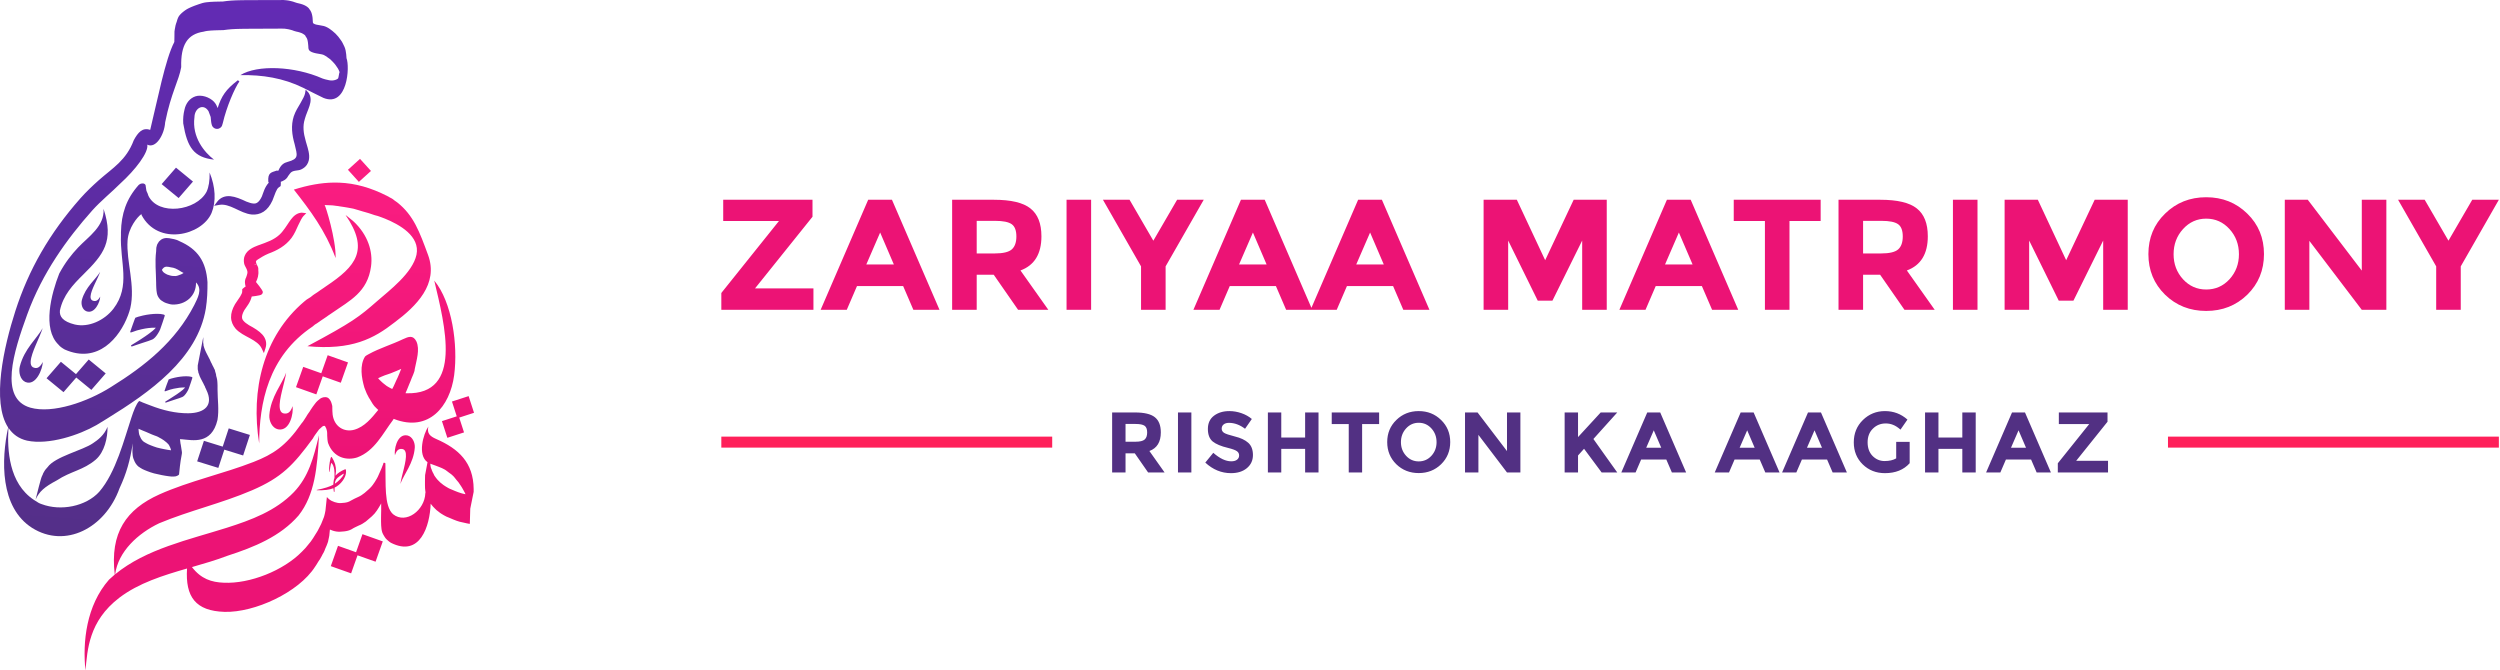
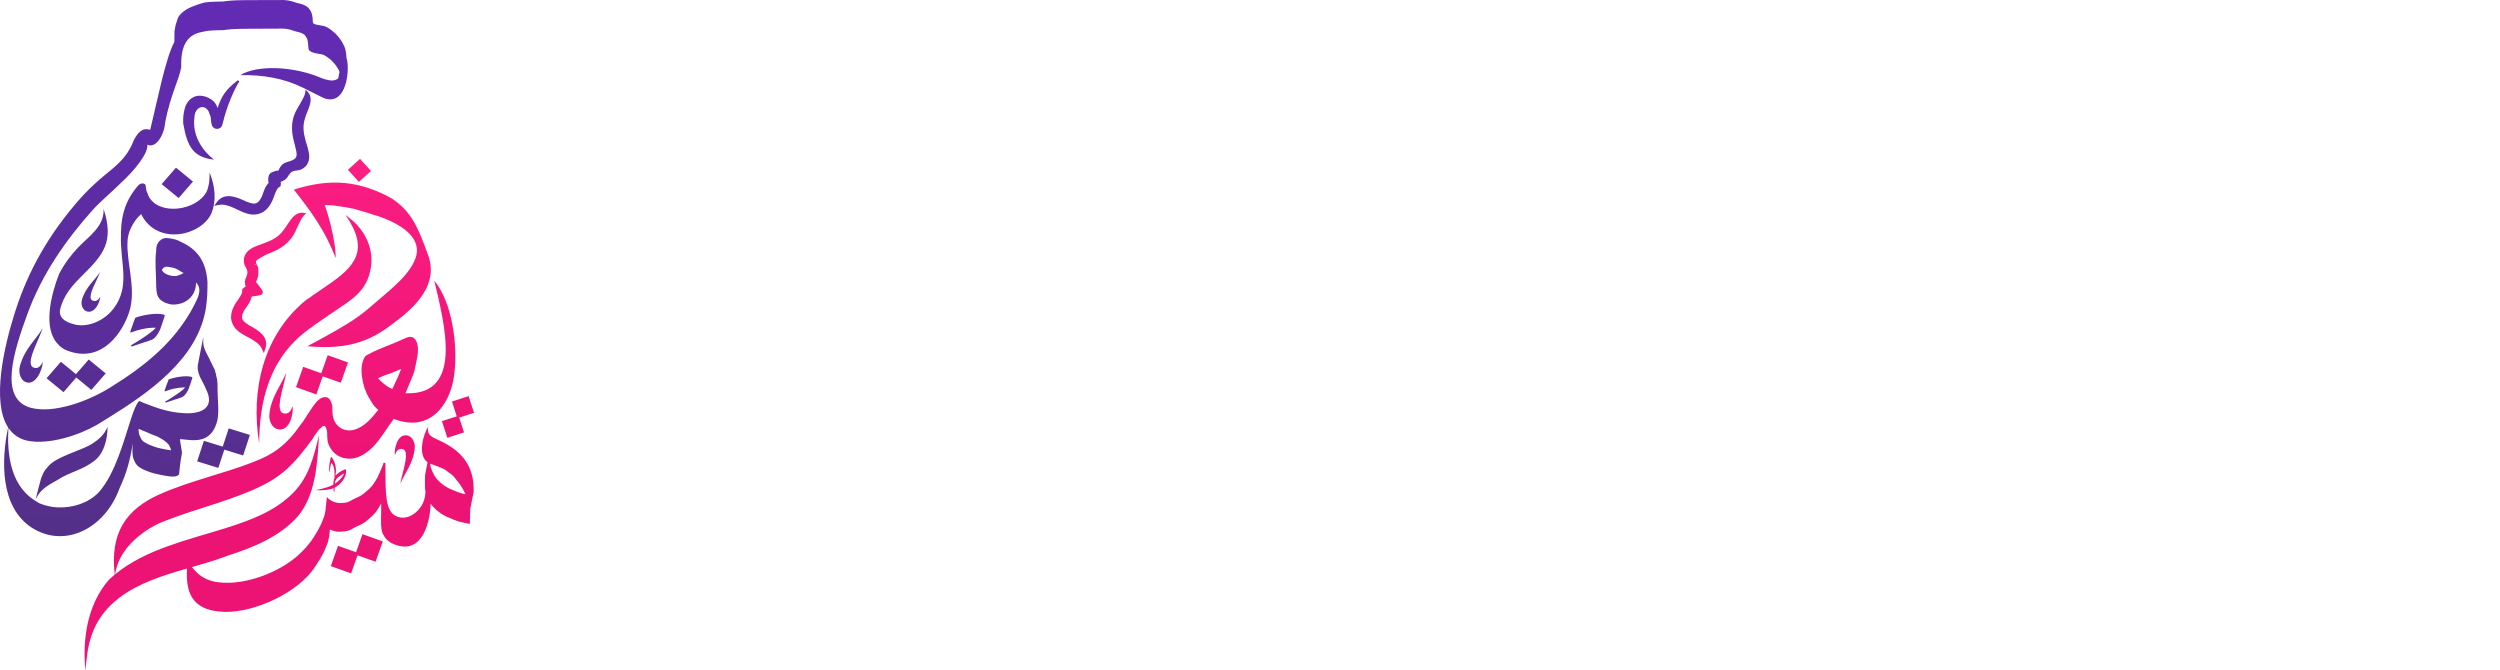
<svg xmlns="http://www.w3.org/2000/svg" width="179" height="48" viewBox="0 0 179 48" fill="none">
  <path d="M25.777 11.374L24.912 12.157L25.695 13.023L26.561 12.24L25.777 11.374ZM23.898 13.073C22.997 13.084 22.06 13.254 21.039 13.576C22.22 15.078 23.287 16.5 24.03 18.477C24.03 18.466 24.03 18.454 24.03 18.443C24.057 17.137 23.315 14.746 23.244 14.682C23.337 14.687 23.675 14.694 23.768 14.702C23.866 14.706 23.962 14.727 24.06 14.738C24.152 14.743 24.243 14.762 24.334 14.777C24.428 14.786 24.52 14.804 24.613 14.818C24.708 14.831 24.802 14.85 24.897 14.865C24.995 14.88 25.091 14.901 25.188 14.919C25.273 14.931 25.355 14.955 25.436 14.98C25.519 15.001 25.599 15.032 25.683 15.052C25.774 15.077 25.861 15.111 25.953 15.134C26.032 15.152 26.11 15.174 26.186 15.2C26.259 15.225 26.333 15.247 26.409 15.265C26.477 15.286 26.548 15.304 26.613 15.333C26.684 15.352 26.75 15.385 26.82 15.403C26.9 15.418 26.977 15.442 27.053 15.466C27.137 15.494 27.219 15.524 27.301 15.554C27.389 15.587 27.476 15.621 27.564 15.655C28.595 16.073 30.098 16.909 29.82 18.242C29.535 19.554 27.862 20.81 27.018 21.548C25.717 22.686 25.256 23.054 22.011 24.789C25.196 25.092 26.771 24.237 28.236 23.095C29.817 21.917 31.409 20.338 30.653 18.266C30.039 16.601 29.625 15.428 28.44 14.49C28.382 14.449 28.326 14.406 28.266 14.369C28.217 14.327 28.169 14.285 28.113 14.25C28.053 14.212 27.994 14.174 27.927 14.146C27.863 14.105 27.795 14.071 27.727 14.035C26.553 13.436 25.442 13.123 24.286 13.078C24.158 13.073 24.03 13.071 23.901 13.073L23.898 13.073ZM21.607 15.225C21.262 15.246 21.022 15.461 20.83 15.715C20.638 15.968 20.473 16.27 20.253 16.536L20.251 16.538V16.541C19.948 16.944 19.505 17.198 18.944 17.401L18.933 17.405L18.925 17.408C18.679 17.512 18.29 17.604 17.951 17.822C17.78 17.931 17.606 18.092 17.516 18.328C17.455 18.485 17.445 18.658 17.474 18.835C17.508 19.102 17.814 19.343 17.689 19.658C17.669 19.742 17.635 19.828 17.627 19.842V19.846L17.631 19.847C17.476 20.113 17.552 20.391 17.587 20.509C17.587 20.512 17.587 20.511 17.587 20.514C17.555 20.534 17.531 20.545 17.485 20.584L17.345 20.702L17.341 20.887C17.341 20.962 17.289 21.084 17.195 21.234C17.1 21.384 16.969 21.562 16.836 21.768L16.834 21.77L16.829 21.78L16.825 21.786C16.636 22.114 16.536 22.427 16.544 22.731C16.552 23.037 16.679 23.305 16.852 23.51V23.514C17.136 23.839 17.543 24.026 17.908 24.226C18.272 24.427 18.588 24.633 18.739 24.953L18.894 25.282L19.007 24.936C19.13 24.561 19.022 24.222 18.789 23.96C18.558 23.7 18.215 23.493 17.829 23.285C17.657 23.178 17.52 23.074 17.443 22.983C17.357 22.881 17.331 22.819 17.328 22.709C17.324 22.605 17.361 22.441 17.497 22.203C17.669 21.939 17.922 21.663 18.023 21.232C18.04 21.229 18.063 21.226 18.092 21.222C18.155 21.214 18.237 21.204 18.322 21.192C18.407 21.18 18.494 21.166 18.572 21.145C18.65 21.124 18.727 21.118 18.791 21.012L18.799 20.998L18.805 20.982C18.835 20.889 18.805 20.861 18.79 20.827C18.774 20.793 18.755 20.761 18.733 20.726C18.689 20.656 18.631 20.577 18.572 20.499C18.512 20.421 18.451 20.345 18.403 20.285C18.361 20.233 18.335 20.2 18.328 20.191C18.443 19.97 18.534 19.684 18.495 19.36C18.489 19.307 18.495 19.301 18.495 19.266C18.499 19.231 18.491 19.153 18.462 19.096C18.421 19.018 18.384 18.946 18.364 18.895C18.312 18.755 18.324 18.728 18.335 18.697C18.343 18.676 18.371 18.636 18.456 18.581C18.656 18.453 18.91 18.29 19.21 18.164C19.84 17.934 20.442 17.611 20.873 17.037L20.877 17.031C21.086 16.747 21.226 16.412 21.359 16.118C21.493 15.824 21.64 15.558 21.721 15.475L21.93 15.262L21.633 15.23L21.62 15.226L21.607 15.225ZM24.746 15.401C26.46 17.892 25.486 19.066 23.36 20.485C23.295 20.538 23.226 20.58 23.158 20.627C23.085 20.679 23.01 20.727 22.936 20.776C22.866 20.826 22.796 20.876 22.726 20.926C22.661 20.97 22.596 21.013 22.53 21.053C22.459 21.093 22.395 21.15 22.329 21.2C22.274 21.253 22.213 21.291 22.151 21.328C22.084 21.364 22.018 21.404 21.956 21.45C21.894 21.495 21.833 21.543 21.775 21.597C18.848 24.085 17.938 27.933 18.557 31.747C18.571 28.89 19.184 25.526 22.38 23.38C22.436 23.327 22.5 23.288 22.555 23.234C22.623 23.192 22.694 23.157 22.758 23.106C22.831 23.061 22.902 23.008 22.972 22.954C23.044 22.899 23.121 22.855 23.195 22.805C23.264 22.755 23.336 22.715 23.403 22.664C23.468 22.608 23.54 22.566 23.609 22.52C23.679 22.477 23.748 22.429 23.815 22.38C25.05 21.517 26.314 20.924 26.566 19.078C26.714 17.994 26.331 16.818 25.339 15.877C25.267 15.815 25.192 15.757 25.12 15.694C25.055 15.64 24.989 15.589 24.923 15.536C24.867 15.487 24.809 15.439 24.747 15.401L24.746 15.401ZM18.229 18.943C18.233 18.943 18.371 18.961 18.371 18.961L18.311 18.968L18.366 18.985V18.988C18.366 18.988 18.336 18.979 18.308 18.969L18.243 18.977C18.237 18.966 18.233 18.954 18.23 18.943L18.229 18.943ZM18.269 20.088L18.273 20.091C18.273 20.091 18.273 20.094 18.277 20.095C18.277 20.093 18.271 20.091 18.271 20.089L18.269 20.088ZM31.093 20.094C31.849 23.276 33.161 28.267 29.113 28.158C29.087 28.16 29.061 28.156 29.035 28.154C29.067 28.081 29.09 28.004 29.128 27.933C29.154 27.86 29.184 27.79 29.216 27.719C29.25 27.647 29.274 27.571 29.305 27.498C29.334 27.425 29.366 27.352 29.397 27.279C29.431 27.207 29.448 27.129 29.483 27.057C29.522 26.983 29.55 26.904 29.582 26.826C29.604 26.753 29.632 26.681 29.661 26.61C29.684 26.553 29.687 26.494 29.694 26.433C29.819 25.795 30.08 25.021 29.812 24.441C29.576 23.978 29.26 24.097 28.847 24.289C28.041 24.676 27.182 24.926 26.405 25.354C26.311 25.406 26.212 25.454 26.135 25.531C25.738 26.166 25.885 27.047 26.09 27.757C26.111 27.826 26.138 27.892 26.169 27.956C26.199 28.024 26.228 28.093 26.253 28.163C26.278 28.23 26.32 28.286 26.349 28.35C26.376 28.416 26.414 28.477 26.453 28.537C26.49 28.606 26.533 28.672 26.576 28.738C26.612 28.798 26.647 28.858 26.684 28.917C26.719 28.973 26.761 29.023 26.801 29.075C26.844 29.122 26.888 29.169 26.936 29.212C26.977 29.256 27.024 29.295 27.067 29.337C27.073 29.342 27.077 29.347 27.083 29.351C26.611 29.929 26.098 30.571 25.346 30.774C24.63 30.962 23.928 30.54 23.818 29.691C23.809 29.606 23.803 29.521 23.799 29.437C23.795 29.348 23.793 29.259 23.793 29.17C23.804 29.073 23.77 28.985 23.745 28.893C23.725 28.803 23.683 28.717 23.632 28.64C23.577 28.56 23.522 28.495 23.429 28.459C23.385 28.443 23.339 28.436 23.293 28.435C23.247 28.433 23.201 28.439 23.155 28.446C23.071 28.463 22.994 28.5 22.922 28.545C22.86 28.593 22.803 28.646 22.742 28.696C22.671 28.753 22.618 28.826 22.562 28.896C22.508 28.968 22.455 29.042 22.4 29.113C22.345 29.191 22.287 29.269 22.238 29.352C22.194 29.435 22.139 29.512 22.082 29.588C22.022 29.666 21.972 29.752 21.924 29.837C21.875 29.92 21.817 29.996 21.768 30.078C21.723 30.154 21.67 30.226 21.612 30.292C21.6 30.306 21.588 30.321 21.575 30.335V30.32C21.575 30.329 21.572 30.337 21.57 30.346C20.465 31.938 19.555 32.527 18.164 33.072C16.011 33.915 13.549 34.444 11.416 35.398C9.04 36.468 7.86 38.141 8.217 41.139C8.076 41.256 7.939 41.377 7.806 41.503C6.176 43.358 5.907 45.964 6.119 48C6.267 46.526 6.343 44.483 8.546 42.796C9.929 41.745 11.663 41.206 13.392 40.705C13.261 42.739 14.007 43.749 16.084 43.81C18.224 43.867 21.384 42.424 22.564 40.571C22.629 40.485 22.681 40.392 22.737 40.3C22.796 40.216 22.839 40.122 22.906 40.044C22.957 39.967 22.995 39.886 23.039 39.806C23.08 39.723 23.12 39.638 23.172 39.561C23.218 39.479 23.251 39.391 23.281 39.302C23.317 39.218 23.357 39.138 23.39 39.053C23.434 38.968 23.448 38.875 23.487 38.788C23.515 38.693 23.52 38.592 23.549 38.496C23.578 38.402 23.582 38.306 23.591 38.208C23.603 38.111 23.613 38.014 23.621 37.917C23.695 37.949 23.77 37.977 23.847 38.002C23.926 38.025 24.005 38.046 24.086 38.057C24.177 38.069 24.268 38.076 24.359 38.07C24.451 38.066 24.544 38.06 24.636 38.049C24.729 38.038 24.821 38.023 24.912 37.999C25.004 37.973 25.095 37.942 25.178 37.893C25.259 37.844 25.337 37.789 25.425 37.753C25.511 37.709 25.6 37.673 25.685 37.629C25.775 37.592 25.865 37.554 25.947 37.502C26.032 37.453 26.108 37.392 26.192 37.341C26.267 37.283 26.339 37.22 26.409 37.155C26.482 37.093 26.556 37.033 26.626 36.968C26.689 36.899 26.762 36.839 26.822 36.768C26.881 36.699 26.929 36.622 26.986 36.552C27.037 36.472 27.089 36.393 27.139 36.312C27.187 36.226 27.243 36.144 27.287 36.056L27.293 36.044C27.297 36.204 27.297 36.364 27.293 36.522C27.289 36.615 27.287 36.708 27.287 36.8C27.285 36.892 27.283 36.985 27.283 37.077C27.283 37.169 27.283 37.26 27.283 37.352C27.283 37.442 27.287 37.532 27.291 37.623C27.297 37.71 27.302 37.798 27.316 37.885C27.329 37.969 27.345 38.053 27.374 38.132C27.404 38.208 27.44 38.28 27.484 38.348C27.519 38.417 27.567 38.477 27.609 38.54C27.663 38.602 27.721 38.66 27.784 38.711C27.846 38.767 27.914 38.816 27.983 38.86C30.081 39.925 30.781 37.664 30.836 36.064C30.846 36.08 30.859 36.096 30.872 36.111C30.913 36.163 30.954 36.215 30.997 36.265C31.037 36.311 31.078 36.356 31.124 36.396C31.166 36.441 31.212 36.483 31.257 36.526C31.308 36.569 31.364 36.607 31.417 36.649C31.466 36.696 31.524 36.731 31.58 36.77C31.641 36.809 31.703 36.846 31.765 36.883C31.828 36.919 31.89 36.957 31.957 36.986C32.036 37.02 32.117 37.052 32.197 37.085C32.28 37.122 32.363 37.157 32.447 37.192C32.526 37.227 32.608 37.257 32.69 37.286C32.762 37.311 32.833 37.336 32.906 37.355C32.991 37.376 33.078 37.391 33.163 37.412C33.254 37.435 33.344 37.456 33.436 37.474C33.503 37.49 33.571 37.503 33.639 37.511L33.671 36.419L33.914 35.216V35.008C33.894 33.124 32.849 32.136 31.23 31.431C30.805 31.244 30.551 31.04 30.67 30.54C30.31 31.073 29.875 32.579 30.61 33.095L30.437 34.015C30.437 34.088 30.437 34.16 30.431 34.233C30.431 34.313 30.428 34.392 30.428 34.471C30.428 34.556 30.428 34.64 30.428 34.724C30.428 34.801 30.428 34.878 30.433 34.955C30.439 35.025 30.443 35.095 30.454 35.164C30.458 35.191 30.462 35.218 30.468 35.245C30.464 35.267 30.458 35.29 30.454 35.312C30.416 36.524 29.071 37.559 28.141 36.816C27.486 36.227 27.634 34.595 27.595 33.235C27.605 33.164 27.58 33.118 27.459 33.136C27.451 33.202 27.423 33.269 27.396 33.331C27.368 33.403 27.344 33.477 27.311 33.548C27.285 33.624 27.251 33.696 27.215 33.767C27.18 33.851 27.148 33.934 27.106 34.014C27.07 34.102 27.028 34.188 26.979 34.27C26.931 34.348 26.887 34.43 26.837 34.507C26.792 34.582 26.738 34.65 26.689 34.721C26.638 34.793 26.579 34.859 26.516 34.922C26.456 34.988 26.388 35.048 26.319 35.106C26.247 35.168 26.176 35.231 26.105 35.294C26.037 35.352 25.961 35.401 25.887 35.452C25.814 35.503 25.735 35.542 25.655 35.579C25.566 35.621 25.476 35.663 25.387 35.704C25.296 35.747 25.207 35.792 25.122 35.844C25.054 35.888 24.981 35.921 24.905 35.947C24.826 35.973 24.745 35.987 24.663 35.998C24.577 36.01 24.49 36.015 24.403 36.02C24.326 36.026 24.248 36.018 24.172 36.005C24.101 35.994 24.031 35.972 23.961 35.952C23.885 35.927 23.812 35.894 23.739 35.86C23.669 35.824 23.605 35.78 23.545 35.729C23.5 35.681 23.448 35.639 23.404 35.589L23.303 36.554C23.29 36.62 23.274 36.684 23.265 36.75C23.251 36.839 23.219 36.924 23.198 37.011C23.166 37.095 23.135 37.178 23.099 37.26C23.058 37.344 23.027 37.432 22.994 37.52C22.958 37.602 22.914 37.682 22.871 37.761C22.827 37.839 22.788 37.92 22.748 38C22.701 38.09 22.638 38.17 22.587 38.259C22.527 38.346 22.475 38.439 22.42 38.529C22.364 38.61 22.312 38.692 22.254 38.771C22.194 38.849 22.13 38.923 22.068 38.999C22.008 39.083 21.941 39.16 21.873 39.236C21.791 39.327 21.702 39.411 21.618 39.5C20.303 40.847 17.9 41.808 16.029 41.723C15.144 41.69 14.395 41.451 13.744 40.603C14.619 40.351 15.486 40.1 16.3 39.788C18.19 39.178 20.079 38.409 21.381 36.905C22.541 35.426 22.722 33.478 22.84 31.16C22.448 32.792 22.095 34.135 21.041 35.238C19.739 36.586 17.985 37.233 16.231 37.79C13.526 38.647 10.458 39.3 8.244 41.119C8.461 39.486 9.884 38.186 11.396 37.466C13.581 36.555 15.858 36.045 18.043 35.106C20.18 34.186 21.006 33.298 22.402 31.395C22.449 31.316 22.489 31.233 22.546 31.159C22.595 31.084 22.654 31.018 22.702 30.943C22.748 30.877 22.798 30.812 22.847 30.747C22.898 30.693 22.957 30.648 23.013 30.599C23.051 30.555 23.094 30.523 23.149 30.502C23.189 30.49 23.235 30.479 23.27 30.509C23.295 30.566 23.337 30.614 23.357 30.674C23.384 30.754 23.407 30.833 23.419 30.917C23.433 31.007 23.423 31.097 23.427 31.188C23.431 31.277 23.434 31.367 23.444 31.457C23.454 31.544 23.465 31.631 23.487 31.716C23.886 32.808 24.849 32.98 25.57 32.754C26.829 32.293 27.409 31.031 28.149 30.058C28.16 30.035 28.173 30.012 28.187 29.989C28.204 29.996 28.224 30.004 28.242 30.011C30.699 30.948 32.219 29.107 32.517 26.869C32.805 24.681 32.364 21.622 31.096 20.094L31.093 20.094ZM18.025 21.219V21.221C18.021 21.223 18.023 21.223 18.023 21.223V21.221L18.025 21.219ZM23.462 25.433L23.003 26.725L21.711 26.267L21.194 27.721L22.649 28.238L23.108 26.945L24.401 27.404L24.917 25.949L23.462 25.433ZM28.728 26.409C28.702 26.477 28.676 26.544 28.647 26.61C28.625 26.685 28.586 26.754 28.559 26.827C28.534 26.898 28.5 26.966 28.47 27.035C28.441 27.109 28.404 27.179 28.368 27.249C28.332 27.317 28.301 27.386 28.275 27.458C28.249 27.53 28.218 27.599 28.18 27.666C28.145 27.724 28.113 27.784 28.086 27.846C28.086 27.848 28.086 27.848 28.086 27.849C28.059 27.838 28.032 27.826 28.005 27.815C27.953 27.786 27.9 27.759 27.848 27.73C27.796 27.698 27.743 27.668 27.691 27.637C27.641 27.607 27.601 27.566 27.555 27.532C27.504 27.499 27.46 27.456 27.412 27.419C27.367 27.38 27.319 27.342 27.279 27.297C27.234 27.257 27.195 27.211 27.15 27.171C27.122 27.142 27.096 27.112 27.073 27.08C27.073 27.08 27.073 27.078 27.077 27.078C27.157 27.042 27.236 27.004 27.316 26.969C27.392 26.936 27.468 26.904 27.544 26.875C27.624 26.847 27.705 26.823 27.784 26.794C27.852 26.766 27.925 26.748 27.994 26.721C28.058 26.695 28.121 26.669 28.184 26.642C28.258 26.614 28.33 26.584 28.402 26.553C28.471 26.526 28.538 26.495 28.606 26.465C28.646 26.445 28.688 26.427 28.73 26.409L28.728 26.409ZM20.489 26.681C20.213 27.479 19.381 28.402 19.284 29.721C19.253 30.136 19.482 30.649 19.909 30.741C20.765 30.904 21.03 29.564 20.946 29.079C20.777 29.624 20.514 29.651 20.262 29.588C20.124 29.535 20.053 29.399 20.031 29.213C19.955 28.577 20.388 27.413 20.489 26.681ZM33.554 28.362L32.36 28.749L32.703 29.81L31.643 30.153L32.03 31.347L33.224 30.96L32.88 29.9L33.94 29.556L33.554 28.362ZM29.033 31.165C28.406 31.178 28.21 32.21 28.277 32.598C28.422 32.132 28.647 32.109 28.862 32.163C28.981 32.208 29.041 32.324 29.06 32.484C29.125 33.027 28.755 34.022 28.668 34.648C28.904 33.966 29.616 33.177 29.699 32.05C29.725 31.694 29.53 31.255 29.165 31.177C29.119 31.168 29.075 31.165 29.033 31.165ZM23.727 32.711C23.687 32.722 23.648 32.848 23.611 33.088C23.583 33.274 23.567 33.415 23.565 33.511C23.565 33.601 23.565 33.686 23.572 33.766C23.572 33.777 23.58 33.782 23.59 33.782C23.599 33.782 23.605 33.777 23.605 33.766C23.607 33.726 23.618 33.628 23.644 33.472C23.67 33.315 23.696 33.203 23.723 33.135C23.834 33.242 23.905 33.413 23.936 33.648C23.953 33.774 23.957 33.959 23.949 34.202C23.949 34.219 23.944 34.242 23.932 34.271C23.921 34.304 23.911 34.327 23.908 34.338C23.884 34.45 23.869 34.572 23.866 34.702C23.624 34.842 23.228 34.968 22.678 35.078L22.672 35.092C22.676 35.098 22.685 35.102 22.7 35.103C23.204 35.117 23.595 35.068 23.874 34.956C23.891 35.081 23.9 35.162 23.899 35.198L23.923 35.214L23.954 35.21C23.95 35.122 23.95 35.049 23.954 34.99C23.954 34.961 23.954 34.935 23.959 34.913C24.185 34.801 24.376 34.638 24.533 34.423C24.691 34.208 24.773 33.995 24.779 33.785H24.776C24.776 33.769 24.776 33.719 24.77 33.636C24.753 33.612 24.733 33.599 24.714 33.596C24.395 33.731 24.164 33.886 24.02 34.06C24.041 33.931 24.052 33.823 24.055 33.736C24.064 33.393 23.975 33.074 23.785 32.778C23.761 32.74 23.741 32.718 23.726 32.711L23.727 32.711ZM30.808 33.2C30.848 33.216 30.889 33.232 30.93 33.245C31.02 33.275 31.107 33.311 31.196 33.341C31.273 33.374 31.352 33.402 31.431 33.431C31.505 33.456 31.574 33.488 31.645 33.519C31.708 33.545 31.766 33.579 31.825 33.611C31.882 33.639 31.932 33.676 31.981 33.714C32.036 33.754 32.088 33.797 32.142 33.837C32.203 33.873 32.259 33.915 32.312 33.959C32.363 33.998 32.411 34.039 32.453 34.086C32.499 34.127 32.53 34.178 32.571 34.222C32.607 34.274 32.649 34.322 32.689 34.371C32.737 34.425 32.783 34.479 32.828 34.534C32.871 34.593 32.91 34.654 32.95 34.715C33 34.779 33.036 34.85 33.081 34.917C33.121 34.983 33.154 35.053 33.195 35.118C33.225 35.187 33.267 35.251 33.301 35.317C33.309 35.341 33.317 35.365 33.327 35.388C33.305 35.383 33.283 35.378 33.262 35.372C33.178 35.353 33.094 35.338 33.013 35.31C32.944 35.288 32.876 35.265 32.807 35.242C32.728 35.218 32.654 35.184 32.578 35.153C32.493 35.119 32.412 35.081 32.328 35.047C32.25 35.016 32.172 34.985 32.1 34.943C32.039 34.911 31.982 34.874 31.922 34.839C31.865 34.803 31.806 34.768 31.751 34.727C31.695 34.692 31.654 34.64 31.598 34.605C31.547 34.57 31.503 34.53 31.462 34.484C31.417 34.443 31.377 34.395 31.331 34.354C31.297 34.31 31.26 34.269 31.225 34.225C31.184 34.178 31.149 34.127 31.117 34.074C31.088 34.044 31.08 34.004 31.063 33.969C31.028 33.896 31.063 33.985 31.036 33.914C31.031 33.905 31.029 33.895 31.023 33.886C30.995 33.84 31.012 33.875 30.988 33.829C30.974 33.802 30.966 33.773 30.952 33.745C30.924 33.709 30.921 33.663 30.907 33.621C30.902 33.6 30.886 33.573 30.876 33.553C30.849 33.49 30.833 33.423 30.824 33.355C30.818 33.303 30.812 33.252 30.809 33.2L30.808 33.2ZM27.516 33.477C27.51 33.506 27.506 33.536 27.503 33.566C27.503 33.541 27.506 33.51 27.516 33.477ZM24.595 33.918H24.597C24.605 33.92 24.61 33.929 24.61 33.947L24.607 33.958C24.575 34.057 24.488 34.179 24.345 34.324C24.223 34.448 24.099 34.552 23.975 34.634C23.982 34.469 24.044 34.331 24.161 34.218C24.212 34.168 24.354 34.068 24.585 33.919C24.588 33.917 24.592 33.917 24.594 33.917L24.595 33.918ZM25.952 38.247L25.494 39.54L24.201 39.081L23.685 40.536L25.14 41.052L25.598 39.76L26.891 40.218L27.407 38.764L25.952 38.247Z" fill="url(#paint0_linear_525_15289)" />
  <path d="M20.288 0C20.261 0 20.235 0 20.209 0.002L19.88 0.004C19.766 0.006 19.652 0.004 19.538 0.004C19.439 0.002 19.34 0.002 19.241 0.004C19.144 0.004 19.046 0.004 18.949 0.004C18.85 0.004 18.752 0.004 18.653 0.006L18.35 0.008C18.248 0.008 18.147 0.008 18.045 0.008C17.949 0.008 17.853 0.01 17.756 0.01C17.66 0.01 17.563 0.012 17.466 0.012C17.369 0.014 17.271 0.015 17.174 0.017C17.075 0.019 16.976 0.021 16.877 0.025C16.775 0.029 16.673 0.034 16.571 0.041C16.464 0.049 16.358 0.057 16.252 0.07C16.155 0.081 16.058 0.1 15.96 0.108C15.861 0.114 15.76 0.111 15.659 0.114C15.56 0.116 15.462 0.117 15.363 0.121C15.267 0.124 15.171 0.128 15.076 0.135C14.98 0.141 14.885 0.149 14.789 0.162C14.694 0.175 14.598 0.19 14.504 0.215C14.412 0.24 14.322 0.272 14.232 0.303C14.135 0.335 14.037 0.366 13.943 0.405C13.85 0.446 13.753 0.474 13.662 0.519C13.569 0.566 13.47 0.601 13.383 0.657C13.295 0.715 13.204 0.771 13.124 0.839C13.046 0.903 12.968 0.967 12.902 1.043C12.839 1.111 12.78 1.186 12.748 1.273C12.706 1.359 12.684 1.451 12.658 1.542C12.624 1.637 12.59 1.73 12.566 1.829C12.546 1.923 12.53 2.018 12.513 2.113C12.488 2.208 12.492 2.304 12.492 2.402C12.492 2.501 12.492 2.599 12.488 2.698C12.488 2.801 12.484 2.904 12.481 3.007C11.833 4.242 11.279 7.165 10.754 9.3C10.202 9.104 9.876 9.49 9.579 10.038C9.034 11.487 8.084 12.011 7.088 12.89C6.632 13.294 6.166 13.739 5.756 14.201C3.538 16.71 2.053 19.307 1.099 22.271C0.279 24.818 -0.618 28.767 0.583 30.611C0.084 32.925 -0.01 36.326 2.299 37.797C4.667 39.29 7.527 37.824 8.559 34.959C9.061 33.889 9.316 32.949 9.499 31.778C9.499 31.772 9.503 31.765 9.505 31.759C9.499 31.83 9.497 31.901 9.492 31.972C9.488 32.044 9.486 32.116 9.484 32.189C9.484 32.256 9.484 32.324 9.484 32.391C9.488 32.463 9.49 32.535 9.501 32.605C9.518 32.771 9.58 32.921 9.646 33.06C9.68 33.127 9.716 33.192 9.764 33.25C9.806 33.304 9.852 33.355 9.904 33.4C9.952 33.439 10.004 33.473 10.058 33.502C10.104 33.532 10.153 33.557 10.2 33.586C10.255 33.614 10.312 33.638 10.368 33.663C10.433 33.689 10.497 33.716 10.562 33.74C10.633 33.766 10.704 33.791 10.774 33.817C10.858 33.844 10.942 33.871 11.027 33.894C11.122 33.918 11.218 33.938 11.314 33.958C11.405 33.977 11.496 33.996 11.586 34.018C11.668 34.037 11.751 34.051 11.835 34.063C11.911 34.077 11.986 34.091 12.063 34.097C12.134 34.107 12.205 34.119 12.278 34.121C12.339 34.123 12.4 34.124 12.461 34.121C12.461 34.119 12.461 34.118 12.461 34.116C12.461 34.116 12.465 34.116 12.465 34.118C12.465 34.112 12.469 34.094 12.469 34.087C12.473 34.099 12.475 34.106 12.479 34.121C12.479 34.121 12.482 34.121 12.482 34.121C12.56 34.115 12.636 34.097 12.707 34.058C12.734 34.042 12.819 33.998 12.821 33.964C12.995 32.143 13.093 32.7 12.979 32.068C12.967 31.998 12.961 31.926 12.946 31.857C12.931 31.782 12.91 31.709 12.909 31.632C12.906 31.568 12.894 31.507 12.885 31.444C12.938 31.449 12.992 31.452 13.046 31.453C13.771 31.511 15.149 31.856 15.571 30.069C15.696 29.352 15.576 28.621 15.576 27.898C15.576 27.851 15.576 27.805 15.576 27.758C15.576 27.712 15.576 27.665 15.576 27.618C15.576 27.572 15.576 27.525 15.571 27.478C15.571 27.431 15.565 27.384 15.563 27.338C15.559 27.29 15.555 27.243 15.548 27.196C15.542 27.148 15.531 27.1 15.518 27.052C15.504 27.003 15.486 26.955 15.477 26.906C15.477 26.854 15.469 26.804 15.453 26.753C15.438 26.699 15.419 26.645 15.404 26.591C15.4 26.54 15.387 26.491 15.362 26.443C15.339 26.4 15.309 26.357 15.296 26.311C15.273 26.262 15.25 26.214 15.22 26.167C15.198 26.115 15.171 26.064 15.148 26.012C15.124 25.962 15.085 25.918 15.074 25.864C15.057 25.814 15.023 25.768 15.01 25.716C14.982 25.664 14.946 25.614 14.926 25.559C14.9 25.504 14.872 25.45 14.841 25.396C14.809 25.343 14.787 25.287 14.758 25.233C14.729 25.183 14.71 25.13 14.687 25.078C14.661 25.022 14.639 24.964 14.622 24.906C14.605 24.848 14.592 24.788 14.571 24.73C14.571 24.676 14.571 24.622 14.554 24.569C14.545 24.515 14.546 24.462 14.554 24.407V24.25C14.554 24.212 14.554 24.174 14.554 24.135L14.158 26.164C14.158 26.202 14.158 26.239 14.158 26.277V26.428C14.158 26.485 14.184 26.539 14.193 26.596C14.193 26.654 14.206 26.706 14.237 26.759C14.252 26.817 14.275 26.874 14.296 26.932C14.322 26.99 14.353 27.047 14.377 27.106C14.402 27.16 14.438 27.211 14.462 27.265C14.482 27.322 14.523 27.371 14.548 27.427C14.572 27.481 14.598 27.535 14.625 27.589C14.662 27.637 14.681 27.692 14.696 27.748C14.728 27.794 14.741 27.848 14.766 27.896C15.325 29.025 14.65 29.579 13.479 29.59C12.581 29.596 11.664 29.381 10.761 29.027C10.68 29.002 10.603 28.967 10.524 28.937C10.453 28.913 10.389 28.879 10.317 28.857C10.247 28.836 10.182 28.802 10.116 28.772C10.087 28.759 10.057 28.746 10.027 28.734V28.729C10.027 28.726 10.023 28.729 10.021 28.733C10.021 28.733 10.025 28.735 10.027 28.735C10.027 28.741 10.027 28.748 10.027 28.754C10.021 28.75 10.02 28.744 10.02 28.738C10.02 28.736 10.02 28.735 10.023 28.733C10.004 28.725 9.985 28.718 9.965 28.711C9.76 28.91 9.564 29.419 9.407 29.906C8.902 31.411 8.296 33.847 7.102 35.215C6.156 36.258 4.351 36.614 2.983 36.096C2.795 36.032 2.761 36.008 2.429 35.793C0.627 34.602 0.513 32.202 0.604 30.632C0.907 31.087 1.34 31.412 1.938 31.55C3.497 31.88 5.678 31.146 6.915 30.432C7.165 30.279 7.421 30.123 7.681 29.963C10.679 28.109 14.148 25.706 14.738 22.086C14.837 21.462 14.86 20.827 14.856 20.202C14.752 18.733 14.179 17.846 12.83 17.259C12.771 17.229 12.713 17.197 12.649 17.177C12.587 17.155 12.525 17.137 12.461 17.123C12.402 17.111 12.343 17.102 12.284 17.089C12.227 17.075 12.168 17.065 12.11 17.056C12.044 17.048 11.978 17.04 11.912 17.042C11.847 17.045 11.782 17.054 11.719 17.072C11.653 17.094 11.589 17.12 11.532 17.16C11.478 17.2 11.434 17.25 11.383 17.294C11.344 17.343 11.315 17.398 11.284 17.452C11.25 17.502 11.232 17.558 11.223 17.617C11.205 17.679 11.183 17.739 11.188 17.805C11.188 17.87 11.184 17.936 11.179 18.002C11.083 18.737 11.171 19.484 11.179 20.225C11.179 20.29 11.179 20.356 11.182 20.421C11.182 20.487 11.188 20.552 11.19 20.617C11.194 20.682 11.198 20.747 11.205 20.812C11.211 20.876 11.221 20.94 11.235 21.003C11.248 21.067 11.267 21.13 11.294 21.189C11.323 21.25 11.357 21.309 11.401 21.361C11.443 21.415 11.481 21.471 11.542 21.507C11.6 21.547 11.657 21.588 11.72 21.62C11.783 21.656 11.85 21.686 11.919 21.707C11.986 21.727 12.052 21.751 12.12 21.767C12.191 21.784 12.263 21.803 12.336 21.805C13.286 21.845 14.059 21.184 14.034 20.222C14.533 20.721 14.13 21.374 13.909 21.842C12.557 24.468 10.379 26.201 7.945 27.711C6.262 28.776 3.778 29.638 2.179 29.19C-0.09 28.542 0.969 25.207 1.951 22.509C3.031 19.54 4.799 17.099 6.607 15.067C7.2 14.402 8.027 13.73 8.605 13.148C9.701 12.153 10.652 10.909 10.546 10.356C11.141 10.661 11.765 9.683 11.826 8.755C12.248 6.644 12.813 5.765 12.975 4.805C12.931 3.223 13.413 2.44 14.583 2.266C14.666 2.241 14.752 2.226 14.839 2.213C14.929 2.2 15.019 2.193 15.11 2.186C15.203 2.18 15.296 2.175 15.389 2.172C15.487 2.168 15.584 2.165 15.682 2.163C15.785 2.161 15.888 2.161 15.991 2.157C16.094 2.151 16.196 2.133 16.298 2.118C16.4 2.105 16.502 2.097 16.604 2.09C16.704 2.083 16.804 2.079 16.903 2.075C17.001 2.071 17.099 2.069 17.197 2.067C17.293 2.065 17.39 2.063 17.487 2.062C17.584 2.061 17.68 2.061 17.776 2.06C17.872 2.06 17.968 2.058 18.064 2.058C18.166 2.056 18.267 2.056 18.369 2.056H18.672L18.968 2.054C19.065 2.054 19.163 2.054 19.26 2.054C19.359 2.054 19.458 2.054 19.557 2.052C19.671 2.05 19.785 2.05 19.899 2.05L20.228 2.05C20.322 2.043 20.415 2.058 20.507 2.072C20.6 2.08 20.689 2.105 20.779 2.126C20.876 2.142 20.964 2.183 21.055 2.215C21.153 2.249 21.254 2.272 21.356 2.292C21.441 2.312 21.522 2.343 21.604 2.373C21.664 2.409 21.733 2.436 21.786 2.483C21.845 2.516 21.874 2.568 21.897 2.628C21.947 2.683 21.978 2.745 22.001 2.814C22.024 2.888 22.037 2.964 22.048 3.04C22.06 3.123 22.068 3.207 22.074 3.292C22.08 3.381 22.074 3.468 22.11 3.552C22.152 3.645 22.236 3.688 22.325 3.73C22.419 3.768 22.518 3.794 22.618 3.816C22.71 3.834 22.803 3.847 22.895 3.865C22.976 3.881 23.059 3.891 23.138 3.918C23.2 3.942 23.255 3.976 23.312 4.01C23.375 4.035 23.421 4.083 23.473 4.123C23.541 4.163 23.602 4.212 23.663 4.261C23.73 4.321 23.792 4.383 23.85 4.45C23.921 4.517 23.978 4.594 24.037 4.671C24.094 4.747 24.141 4.829 24.197 4.906C24.251 4.981 24.273 5.071 24.311 5.154C24.311 5.156 24.311 5.158 24.315 5.16C24.279 5.2 24.243 5.584 24.204 5.621C24.151 5.668 24.085 5.696 24.019 5.72C23.948 5.745 23.875 5.756 23.8 5.762C23.723 5.77 23.647 5.757 23.571 5.746C23.486 5.733 23.405 5.71 23.322 5.69C23.241 5.673 23.164 5.642 23.085 5.618C21.09 4.734 18.421 4.623 17.21 5.379C18.783 5.349 20.29 5.587 21.71 6.286C22.201 6.528 22.713 6.804 23.166 7.013C24.883 7.693 25.059 4.78 24.81 4.166C24.804 4.075 24.8 3.983 24.789 3.892C24.78 3.802 24.767 3.711 24.748 3.622C24.729 3.534 24.706 3.446 24.669 3.362C24.632 3.279 24.585 3.201 24.551 3.117C24.512 3.027 24.457 2.945 24.399 2.866C24.346 2.784 24.286 2.707 24.225 2.631C24.161 2.553 24.089 2.481 24.02 2.406C23.952 2.338 23.878 2.275 23.802 2.215C23.739 2.166 23.673 2.121 23.61 2.071C23.552 2.026 23.484 1.995 23.421 1.957C23.349 1.918 23.271 1.889 23.193 1.865C23.107 1.845 23.019 1.83 22.932 1.814C22.842 1.797 22.752 1.787 22.663 1.766C22.586 1.747 22.506 1.727 22.442 1.679C22.398 1.636 22.396 1.577 22.396 1.518C22.396 1.432 22.39 1.347 22.379 1.261C22.367 1.175 22.354 1.089 22.33 1.006C22.307 0.925 22.279 0.845 22.235 0.772C22.193 0.707 22.142 0.648 22.102 0.582C22.045 0.522 21.979 0.474 21.908 0.431C21.832 0.391 21.756 0.348 21.674 0.322C21.582 0.29 21.489 0.262 21.394 0.243C21.303 0.223 21.213 0.2 21.125 0.167C21.027 0.131 20.929 0.097 20.826 0.077C20.73 0.054 20.634 0.032 20.535 0.022C20.457 0.01 20.379 0.002 20.301 0.001L20.288 0ZM17.033 5.744C16.156 6.413 15.853 6.894 15.584 7.737C15.53 7.591 15.464 7.442 15.333 7.3V7.296C14.998 6.944 14.414 6.763 14.002 6.895C13.594 7.025 13.3 7.392 13.207 7.862C13.133 8.155 13.098 8.489 13.119 8.835C13.408 10.568 13.887 11.268 15.323 11.43C14.647 10.92 13.729 9.829 13.923 8.39C13.934 7.733 14.574 7.377 14.931 7.965C14.97 8.071 15.018 8.21 15.08 8.361C15.08 8.363 15.08 8.365 15.08 8.366C15.08 8.369 15.08 8.37 15.084 8.373C15.084 8.388 15.089 8.415 15.091 8.448C15.097 8.513 15.104 8.598 15.115 8.683C15.125 8.767 15.135 8.851 15.165 8.942C15.175 8.976 15.194 9.05 15.283 9.13C15.335 9.177 15.423 9.228 15.536 9.229C15.647 9.231 15.732 9.185 15.782 9.145C15.883 9.065 15.902 8.982 15.91 8.96C15.923 8.921 15.929 8.891 15.934 8.87L15.951 8.823V8.819C16.225 7.638 16.798 6.32 17.139 5.831L17.033 5.744ZM21.887 6.418L21.835 6.713C21.815 6.827 21.68 7.102 21.515 7.382C21.349 7.662 21.153 7.971 21.041 8.307L21.037 8.314C20.817 8.999 20.909 9.676 21.096 10.322C21.284 11.133 21.428 11.365 20.58 11.596C20.348 11.659 20.115 11.776 19.931 12.223C19.919 12.223 19.875 12.22 19.808 12.216C19.391 12.352 19.168 12.374 19.21 13.015C19.224 13.041 19.237 13.063 19.244 13.078C18.944 13.411 18.864 13.778 18.748 14.071C18.631 14.321 18.515 14.446 18.426 14.504C18.332 14.566 18.265 14.581 18.128 14.571C18.005 14.562 17.835 14.512 17.642 14.435C17.236 14.242 16.857 14.085 16.5 14.049C16.141 14.013 15.792 14.124 15.552 14.442L15.33 14.736L15.7 14.67C16.058 14.606 16.421 14.741 16.808 14.92C17.195 15.099 17.596 15.32 18.039 15.361C18.315 15.382 18.615 15.327 18.876 15.155C19.135 14.985 19.337 14.721 19.498 14.376L19.502 14.37L19.507 14.359V14.357C19.6 14.129 19.67 13.918 19.739 13.754C19.808 13.589 19.88 13.478 19.941 13.432L20.094 13.322L20.108 13.14C20.113 13.08 20.108 13.053 20.104 13.015C20.108 13.015 20.104 13.014 20.109 13.014C20.229 12.973 20.508 12.872 20.637 12.591L20.64 12.593V12.591C20.646 12.577 20.699 12.499 20.756 12.434C20.945 12.149 21.331 12.255 21.576 12.127C21.74 12.048 21.879 11.939 21.974 11.797C22.117 11.586 22.147 11.351 22.136 11.149C22.114 10.747 21.956 10.377 21.895 10.117V10.109L21.89 10.096C21.723 9.522 21.668 9.014 21.822 8.533V8.526C21.913 8.192 22.067 7.882 22.163 7.578C22.259 7.274 22.295 6.953 22.105 6.661L22.099 6.651L22.093 6.641L21.887 6.418ZM12.601 12.004L11.574 13.183L12.79 14.18L13.817 13L12.601 12.004ZM20.039 12.209L20.044 12.209L20.048 12.211C20.044 12.211 20.043 12.209 20.041 12.209L20.039 12.209ZM15.007 12.359C15.022 12.932 14.95 13.383 14.789 13.732C14.053 15.111 11.335 15.462 10.629 14.024C10.603 13.961 10.579 13.898 10.562 13.832C10.535 13.771 10.501 13.714 10.482 13.65C10.467 13.588 10.46 13.524 10.453 13.461C10.449 13.392 10.44 13.327 10.424 13.261C10.399 13.189 10.339 13.156 10.267 13.138C10.199 13.124 10.13 13.138 10.062 13.16C10.013 13.181 9.97 13.212 9.928 13.245C9.034 14.248 8.688 15.32 8.661 16.623C8.661 16.693 8.661 16.763 8.661 16.832C8.578 18.775 9.378 20.464 8.122 22.106C7.479 22.936 6.352 23.467 5.357 23.235C4.497 23.022 4.248 22.666 4.289 22.234C4.519 21.143 5.204 20.404 5.961 19.658C7.415 18.222 8.177 17.283 7.415 14.951C7.494 16.212 6.337 16.932 5.585 17.729C5.119 18.227 4.682 18.771 4.242 19.586C3.676 21.02 3.011 23.542 4.188 24.679C4.247 24.754 4.316 24.817 4.394 24.872C4.472 24.926 4.548 24.981 4.632 25.024C7.017 26.088 8.569 24.163 9.163 22.584C9.231 22.405 9.286 22.231 9.328 22.066C9.709 20.455 9.03 18.718 9.134 17.222C9.197 16.308 9.83 15.542 10.104 15.344C10.109 15.332 10.119 15.32 10.128 15.31C10.124 15.334 10.128 15.361 10.128 15.382C11.303 17.629 14.452 16.868 15.148 15.249C15.487 14.42 15.428 13.383 15.01 12.359L15.007 12.359ZM14.86 13.256V13.349C14.863 13.329 14.863 13.31 14.863 13.29C14.863 13.278 14.86 13.245 14.86 13.256ZM11.921 19.094C11.972 19.094 12.024 19.098 12.074 19.108C12.129 19.115 12.181 19.129 12.235 19.141C12.292 19.154 12.352 19.156 12.408 19.172C12.465 19.184 12.518 19.207 12.572 19.227C12.628 19.252 12.678 19.284 12.734 19.308C12.781 19.336 12.832 19.358 12.874 19.393C12.922 19.425 12.972 19.453 13.023 19.482C13.062 19.505 13.106 19.52 13.145 19.543C13.116 19.562 13.085 19.581 13.055 19.599C13.005 19.633 12.949 19.652 12.893 19.671C12.834 19.69 12.777 19.715 12.717 19.735C12.663 19.752 12.608 19.763 12.552 19.765C12.48 19.763 12.407 19.765 12.335 19.756C12.272 19.751 12.212 19.73 12.152 19.716C12.09 19.694 12.027 19.677 11.966 19.657C11.911 19.634 11.863 19.6 11.811 19.571C11.763 19.537 11.711 19.504 11.672 19.459C11.647 19.415 11.618 19.372 11.592 19.328C11.61 19.28 11.649 19.244 11.682 19.205C11.712 19.168 11.751 19.142 11.794 19.122C11.834 19.105 11.877 19.098 11.921 19.094ZM7.172 19.464C6.859 19.996 6.118 20.544 5.864 21.472C5.784 21.765 5.881 22.162 6.182 22.285C6.789 22.516 7.171 21.595 7.176 21.237C6.977 21.604 6.779 21.588 6.602 21.509C6.508 21.453 6.475 21.346 6.484 21.21C6.517 20.746 6.997 19.973 7.172 19.464ZM10.985 20.309C10.985 20.314 10.985 20.319 10.982 20.324C10.982 20.475 10.982 20.427 10.985 20.309ZM11.244 22.47C10.949 22.47 10.585 22.513 10.23 22.592C9.998 22.644 9.742 22.72 9.69 22.751C9.681 22.757 9.622 22.91 9.502 23.247C9.406 23.515 9.326 23.744 9.324 23.756C9.321 23.774 9.324 23.78 9.338 23.793C9.353 23.806 9.361 23.807 9.394 23.8C9.416 23.795 9.472 23.777 9.52 23.758C9.725 23.678 9.878 23.633 10.143 23.574C10.485 23.497 10.8 23.46 11.076 23.463C11.115 23.463 11.15 23.466 11.154 23.468C11.16 23.473 11.042 23.592 10.95 23.67C10.714 23.874 10.172 24.247 9.718 24.52C9.392 24.715 9.386 24.72 9.38 24.753C9.377 24.775 9.398 24.802 9.42 24.806C9.447 24.81 9.462 24.806 9.746 24.704C9.875 24.658 10.063 24.596 10.164 24.564C10.516 24.457 10.796 24.36 10.911 24.306C11.038 24.246 11.173 24.103 11.31 23.881C11.45 23.653 11.479 23.584 11.646 23.07C11.716 22.852 11.78 22.658 11.787 22.637C11.813 22.566 11.795 22.544 11.685 22.514C11.574 22.484 11.421 22.469 11.244 22.47L11.244 22.47ZM3.057 23.49C2.665 24.219 1.737 24.968 1.419 26.238C1.318 26.639 1.44 27.182 1.818 27.351C2.579 27.667 3.057 26.407 3.063 25.917C2.813 26.419 2.565 26.397 2.344 26.289C2.226 26.212 2.184 26.066 2.196 25.88C2.236 25.244 2.837 24.187 3.057 23.49ZM6.353 25.741L5.44 26.788L4.36 25.903L3.333 27.083L4.548 28.079L5.461 27.031L6.541 27.916L7.568 26.737L6.353 25.741ZM13.331 26.941C13.092 26.941 12.799 26.975 12.512 27.04C12.326 27.081 12.119 27.142 12.077 27.168C12.07 27.173 12.022 27.296 11.925 27.568C11.848 27.784 11.784 27.969 11.782 27.979C11.778 27.993 11.782 27.998 11.792 28.008C11.803 28.019 11.809 28.019 11.837 28.014C11.854 28.01 11.9 27.995 11.938 27.98C12.104 27.916 12.227 27.879 12.441 27.831C12.717 27.77 12.971 27.74 13.193 27.742C13.225 27.742 13.254 27.744 13.257 27.747C13.262 27.75 13.166 27.846 13.092 27.909C12.901 28.074 12.464 28.375 12.098 28.595C11.836 28.752 11.83 28.756 11.826 28.782C11.826 28.801 11.839 28.823 11.858 28.825C11.88 28.829 11.892 28.825 12.121 28.743C12.225 28.706 12.377 28.656 12.458 28.631C12.742 28.544 12.968 28.465 13.06 28.422C13.163 28.374 13.272 28.258 13.382 28.08C13.495 27.896 13.518 27.84 13.653 27.425C13.71 27.25 13.761 27.093 13.767 27.076C13.788 27.018 13.773 27.001 13.685 26.977C13.595 26.953 13.472 26.941 13.329 26.941L13.331 26.941ZM7.697 30.565C7.464 31.157 7.008 31.504 6.655 31.735C5.938 32.242 3.936 32.692 3.405 33.452C3.384 33.469 3.369 33.495 3.35 33.515C3.333 33.537 3.315 33.558 3.294 33.577C3.269 33.598 3.252 33.628 3.231 33.655C3.209 33.68 3.194 33.711 3.177 33.741C3.164 33.77 3.147 33.796 3.13 33.821C3.113 33.847 3.099 33.875 3.085 33.904C3.072 33.931 3.065 33.964 3.054 33.993C3.038 34.022 3.024 34.05 3.01 34.079C2.996 34.109 2.983 34.141 2.972 34.172C2.96 34.207 2.949 34.243 2.937 34.279C2.928 34.314 2.917 34.349 2.907 34.384C2.775 34.855 2.825 34.678 2.547 35.773C2.81 35.197 3.157 34.879 4.078 34.389C5.065 33.737 5.971 33.667 6.853 32.911C7.484 32.366 7.708 31.347 7.699 30.566L7.697 30.565ZM16.377 30.672L15.947 31.979L14.6 31.562L14.116 33.033L15.632 33.502L16.062 32.195L17.409 32.612L17.892 31.142L16.377 30.672ZM9.919 30.698C9.939 30.707 9.959 30.717 9.98 30.727C10.067 30.763 10.154 30.802 10.242 30.838C10.32 30.863 10.394 30.897 10.469 30.93C10.538 30.958 10.608 30.987 10.675 31.02C10.736 31.053 10.798 31.08 10.864 31.103C10.938 31.129 11.01 31.16 11.084 31.188C11.159 31.209 11.229 31.241 11.299 31.272C11.356 31.302 11.413 31.334 11.469 31.367C11.531 31.394 11.586 31.432 11.642 31.469C11.695 31.502 11.75 31.535 11.796 31.577C11.844 31.611 11.89 31.647 11.933 31.687C11.973 31.73 12.014 31.772 12.058 31.811C12.092 31.852 12.116 31.9 12.14 31.948C12.165 32.002 12.195 32.053 12.213 32.112C12.221 32.157 12.233 32.2 12.25 32.242C12.25 32.242 12.246 32.24 12.244 32.24C12.17 32.235 12.098 32.221 12.025 32.21C11.945 32.198 11.865 32.185 11.786 32.167C11.695 32.145 11.603 32.129 11.511 32.11C11.419 32.09 11.326 32.072 11.237 32.044C11.157 32.02 11.076 31.997 11 31.964C10.929 31.939 10.859 31.912 10.79 31.884C10.729 31.859 10.665 31.837 10.607 31.806C10.555 31.784 10.504 31.759 10.459 31.727C10.408 31.703 10.365 31.669 10.315 31.643C10.27 31.618 10.235 31.58 10.2 31.544C10.157 31.501 10.128 31.448 10.094 31.399C10.06 31.341 10.036 31.278 10.009 31.215C9.97 31.149 9.958 31.072 9.945 30.995C9.933 30.92 9.928 30.843 9.921 30.767C9.921 30.744 9.921 30.72 9.921 30.697L9.919 30.698Z" fill="url(#paint1_linear_525_15289)" />
-   <path d="M157.963 14.122C156.798 14.122 155.817 14.513 155.02 15.295C154.223 16.069 153.825 17.035 153.825 18.192C153.825 19.35 154.223 20.32 155.02 21.101C155.817 21.875 156.798 22.263 157.963 22.263C159.128 22.263 160.109 21.875 160.906 21.101C161.702 20.32 162.101 19.35 162.101 18.192C162.101 17.035 161.702 16.069 160.906 15.295C160.109 14.513 159.128 14.122 157.963 14.122ZM51.782 14.303V15.825H55.773L51.647 20.977V22.184H58.242V20.65H54.059L58.175 15.52V14.303H51.782ZM62.162 14.303L58.757 22.184H60.628L61.361 20.481H64.665L65.398 22.184H67.269L63.864 14.303H62.162ZM68.173 14.303V22.184H69.932V19.669H71.15L72.897 22.184H75.062L73.066 19.365C74.066 18.997 74.566 18.181 74.566 16.918C74.566 16.001 74.303 15.336 73.777 14.923C73.258 14.509 72.386 14.303 71.161 14.303H68.173ZM76.365 14.303V22.184H78.124V14.303H76.365ZM78.971 14.303L81.699 19.072V22.184H83.458V19.072L86.187 14.303H84.281L82.579 17.234L80.876 14.303H78.971ZM88.852 14.303L85.447 22.184H87.318L88.051 20.481H91.355L92.088 22.184H95.708L96.441 20.481H99.745L100.478 22.184H102.349L98.944 14.303H97.242L93.898 22.042L90.554 14.303H88.852ZM106.226 14.303V22.184H107.985V17.223L110.104 21.53H111.153L113.284 17.223V22.184H115.043V14.303H112.675L110.634 18.632L108.605 14.303H106.226ZM119.351 14.303L115.946 22.184H117.818L118.55 20.481H121.854L122.587 22.184H124.459L121.054 14.303H119.351ZM124.136 14.303V15.825H126.368V22.184H128.127V15.825H130.359V14.303H124.136ZM131.638 14.303V22.184H133.397V19.669H134.615L136.362 22.184H138.527L136.531 19.365C137.531 18.997 138.031 18.181 138.031 16.918C138.031 16.001 137.768 15.336 137.242 14.923C136.723 14.509 135.851 14.303 134.626 14.303H131.638ZM139.83 14.303V22.184H141.589V14.303H139.83ZM143.53 14.303V22.184H145.288V17.223L147.408 21.53H148.457L150.588 17.223V22.184H152.346V14.303H149.979L147.938 18.632L145.909 14.303H143.53ZM163.591 14.303V22.184H165.35V17.245L169.104 22.184H170.863V14.303H169.104V19.376L165.237 14.303H163.591ZM171.702 14.303L174.431 19.072V22.184H176.19V19.072L178.918 14.303H177.013L175.31 17.234L173.608 14.303H171.702ZM157.963 15.655C158.624 15.655 159.18 15.904 159.631 16.4C160.082 16.896 160.308 17.497 160.308 18.204C160.308 18.903 160.082 19.5 159.631 19.996C159.18 20.485 158.624 20.729 157.963 20.729C157.309 20.729 156.756 20.485 156.305 19.996C155.854 19.5 155.629 18.903 155.629 18.204C155.629 17.497 155.854 16.896 156.305 16.4C156.756 15.904 157.309 15.655 157.963 15.655ZM69.932 15.813H71.251C71.815 15.813 72.209 15.892 72.435 16.05C72.66 16.208 72.773 16.501 72.773 16.93C72.773 17.351 72.664 17.659 72.446 17.854C72.228 18.049 71.819 18.147 71.217 18.147H69.932V15.813ZM133.397 15.813H134.716C135.28 15.813 135.675 15.892 135.9 16.05C136.126 16.208 136.238 16.501 136.238 16.93C136.238 17.351 136.129 17.659 135.911 17.854C135.693 18.049 135.284 18.147 134.682 18.147H133.397V15.813ZM63.019 16.648L64 18.936H62.027L63.019 16.648ZM89.709 16.648L90.689 18.936H88.716L89.709 16.648ZM98.099 16.648L99.079 18.936H97.106L98.099 16.648ZM120.208 16.648L121.189 18.936H119.216L120.208 16.648Z" fill="#EC1375" />
-   <path d="M51.647 31.262V32.049H75.338V31.262H51.647ZM155.227 31.262V32.049H178.918V31.262H155.227Z" fill="#FF205A" />
-   <path d="M88.02 29.434C87.582 29.434 87.215 29.544 86.92 29.766C86.629 29.987 86.484 30.302 86.484 30.712C86.484 31.118 86.599 31.417 86.828 31.61C87.061 31.798 87.428 31.952 87.928 32.071C88.244 32.149 88.455 32.226 88.561 32.304C88.668 32.378 88.721 32.48 88.721 32.612C88.721 32.739 88.67 32.841 88.567 32.919C88.469 32.993 88.332 33.03 88.156 33.03C87.762 33.03 87.334 32.827 86.871 32.421L86.299 33.122C86.844 33.626 87.457 33.878 88.137 33.878C88.609 33.878 88.987 33.759 89.274 33.521C89.565 33.28 89.711 32.966 89.711 32.581C89.711 32.196 89.598 31.903 89.373 31.702C89.147 31.501 88.83 31.352 88.42 31.253C88.014 31.151 87.754 31.063 87.639 30.989C87.529 30.915 87.473 30.817 87.473 30.694C87.473 30.567 87.518 30.466 87.609 30.393C87.703 30.315 87.83 30.276 87.99 30.276C88.387 30.276 88.772 30.417 89.145 30.7L89.631 29.999C89.418 29.819 89.168 29.68 88.881 29.581C88.594 29.483 88.307 29.434 88.02 29.434ZM101.58 29.434C100.945 29.434 100.41 29.647 99.975 30.073C99.541 30.495 99.324 31.022 99.324 31.653C99.324 32.284 99.541 32.812 99.975 33.239C100.41 33.661 100.945 33.872 101.58 33.872C102.215 33.872 102.75 33.661 103.184 33.239C103.618 32.812 103.836 32.284 103.836 31.653C103.836 31.022 103.618 30.495 103.184 30.073C102.75 29.647 102.215 29.434 101.58 29.434ZM134.963 29.434C134.348 29.434 133.821 29.647 133.383 30.073C132.949 30.499 132.731 31.032 132.731 31.671C132.731 32.306 132.944 32.833 133.371 33.251C133.801 33.669 134.332 33.878 134.963 33.878C135.717 33.878 136.307 33.64 136.733 33.165V31.64H135.768V32.821C135.547 32.948 135.27 33.011 134.938 33.011C134.606 33.011 134.319 32.89 134.078 32.648C133.84 32.403 133.721 32.077 133.721 31.671C133.721 31.265 133.846 30.94 134.096 30.694C134.346 30.444 134.653 30.319 135.018 30.319C135.206 30.319 135.381 30.352 135.54 30.417C135.704 30.479 135.883 30.593 136.075 30.761L136.573 30.042C136.118 29.637 135.581 29.434 134.963 29.434ZM79.629 29.532V33.829H80.588V32.458H81.252L82.205 33.829H83.385L82.297 32.292C82.842 32.091 83.115 31.647 83.115 30.958C83.115 30.458 82.971 30.096 82.684 29.87C82.402 29.645 81.926 29.532 81.258 29.532H79.629ZM84.343 29.532V33.829H85.302V29.532H84.343ZM90.78 29.532V33.829H91.739V32.138H93.447V33.829H94.406V29.532H93.447V31.327H91.739V29.532H90.78ZM95.352 29.532V30.362H96.57V33.829H97.528V30.362H98.745V29.532H95.352ZM104.895 29.532V33.829H105.854V31.136L107.901 33.829H108.86V29.532H107.901V32.298L105.793 29.532H104.895ZM112.028 29.532V33.829H112.987V32.612L113.418 32.132L114.678 33.829H115.796C115.6 33.554 115.303 33.138 114.905 32.581C114.508 32.02 114.235 31.636 114.088 31.431L115.796 29.532H114.61L112.987 31.296V29.532H112.028ZM117.943 29.532L116.086 33.829H117.107L117.506 32.901H119.307L119.707 33.829H120.727L118.871 29.532H117.943ZM124.632 29.532L122.775 33.829H123.796L124.195 32.901H125.996L126.396 33.829H127.416L125.56 29.532H124.632ZM129.453 29.532L127.597 33.829H128.617L129.017 32.901H130.818L131.217 33.829H132.237L130.381 29.532H129.453ZM137.834 29.532V33.829H138.793V32.138H140.502V33.829H141.461V29.532H140.502V31.327H138.793V29.532H137.834ZM144.061 29.532L142.204 33.829H143.225L143.624 32.901H145.425L145.825 33.829H146.845L144.989 29.532H144.061ZM147.413 29.532V30.362H149.589L147.339 33.171V33.829H150.935V32.993H148.655L150.898 30.196V29.532H147.413ZM101.58 30.27C101.94 30.27 102.244 30.405 102.489 30.675C102.735 30.946 102.858 31.274 102.858 31.659C102.858 32.04 102.735 32.366 102.489 32.636C102.244 32.903 101.94 33.036 101.58 33.036C101.223 33.036 100.922 32.903 100.676 32.636C100.43 32.366 100.307 32.04 100.307 31.659C100.307 31.274 100.43 30.946 100.676 30.675C100.922 30.405 101.223 30.27 101.58 30.27ZM80.588 30.356H81.308C81.615 30.356 81.83 30.399 81.953 30.485C82.076 30.571 82.137 30.731 82.137 30.964C82.137 31.194 82.078 31.362 81.959 31.468C81.84 31.575 81.617 31.628 81.289 31.628H80.588V30.356ZM118.41 30.811L118.945 32.058H117.869L118.41 30.811ZM125.099 30.811L125.634 32.058H124.558L125.099 30.811ZM129.92 30.811L130.455 32.058H129.379L129.92 30.811ZM144.528 30.811L145.063 32.058H143.987L144.528 30.811Z" fill="#523083" />
  <defs>
    <linearGradient id="paint0_linear_525_15289" x1="128.055" y1="32.998" x2="128.055" y2="6.103" gradientUnits="userSpaceOnUse">
      <stop stop-color="#EC1375" />
      <stop offset="1" stop-color="#FF2085" />
    </linearGradient>
    <linearGradient id="paint1_linear_525_15289" x1="43.239" y1="46.526" x2="47.252" y2="-9.162" gradientUnits="userSpaceOnUse">
      <stop stop-color="#523082" />
      <stop offset="1" stop-color="#6729C1" />
    </linearGradient>
  </defs>
</svg>